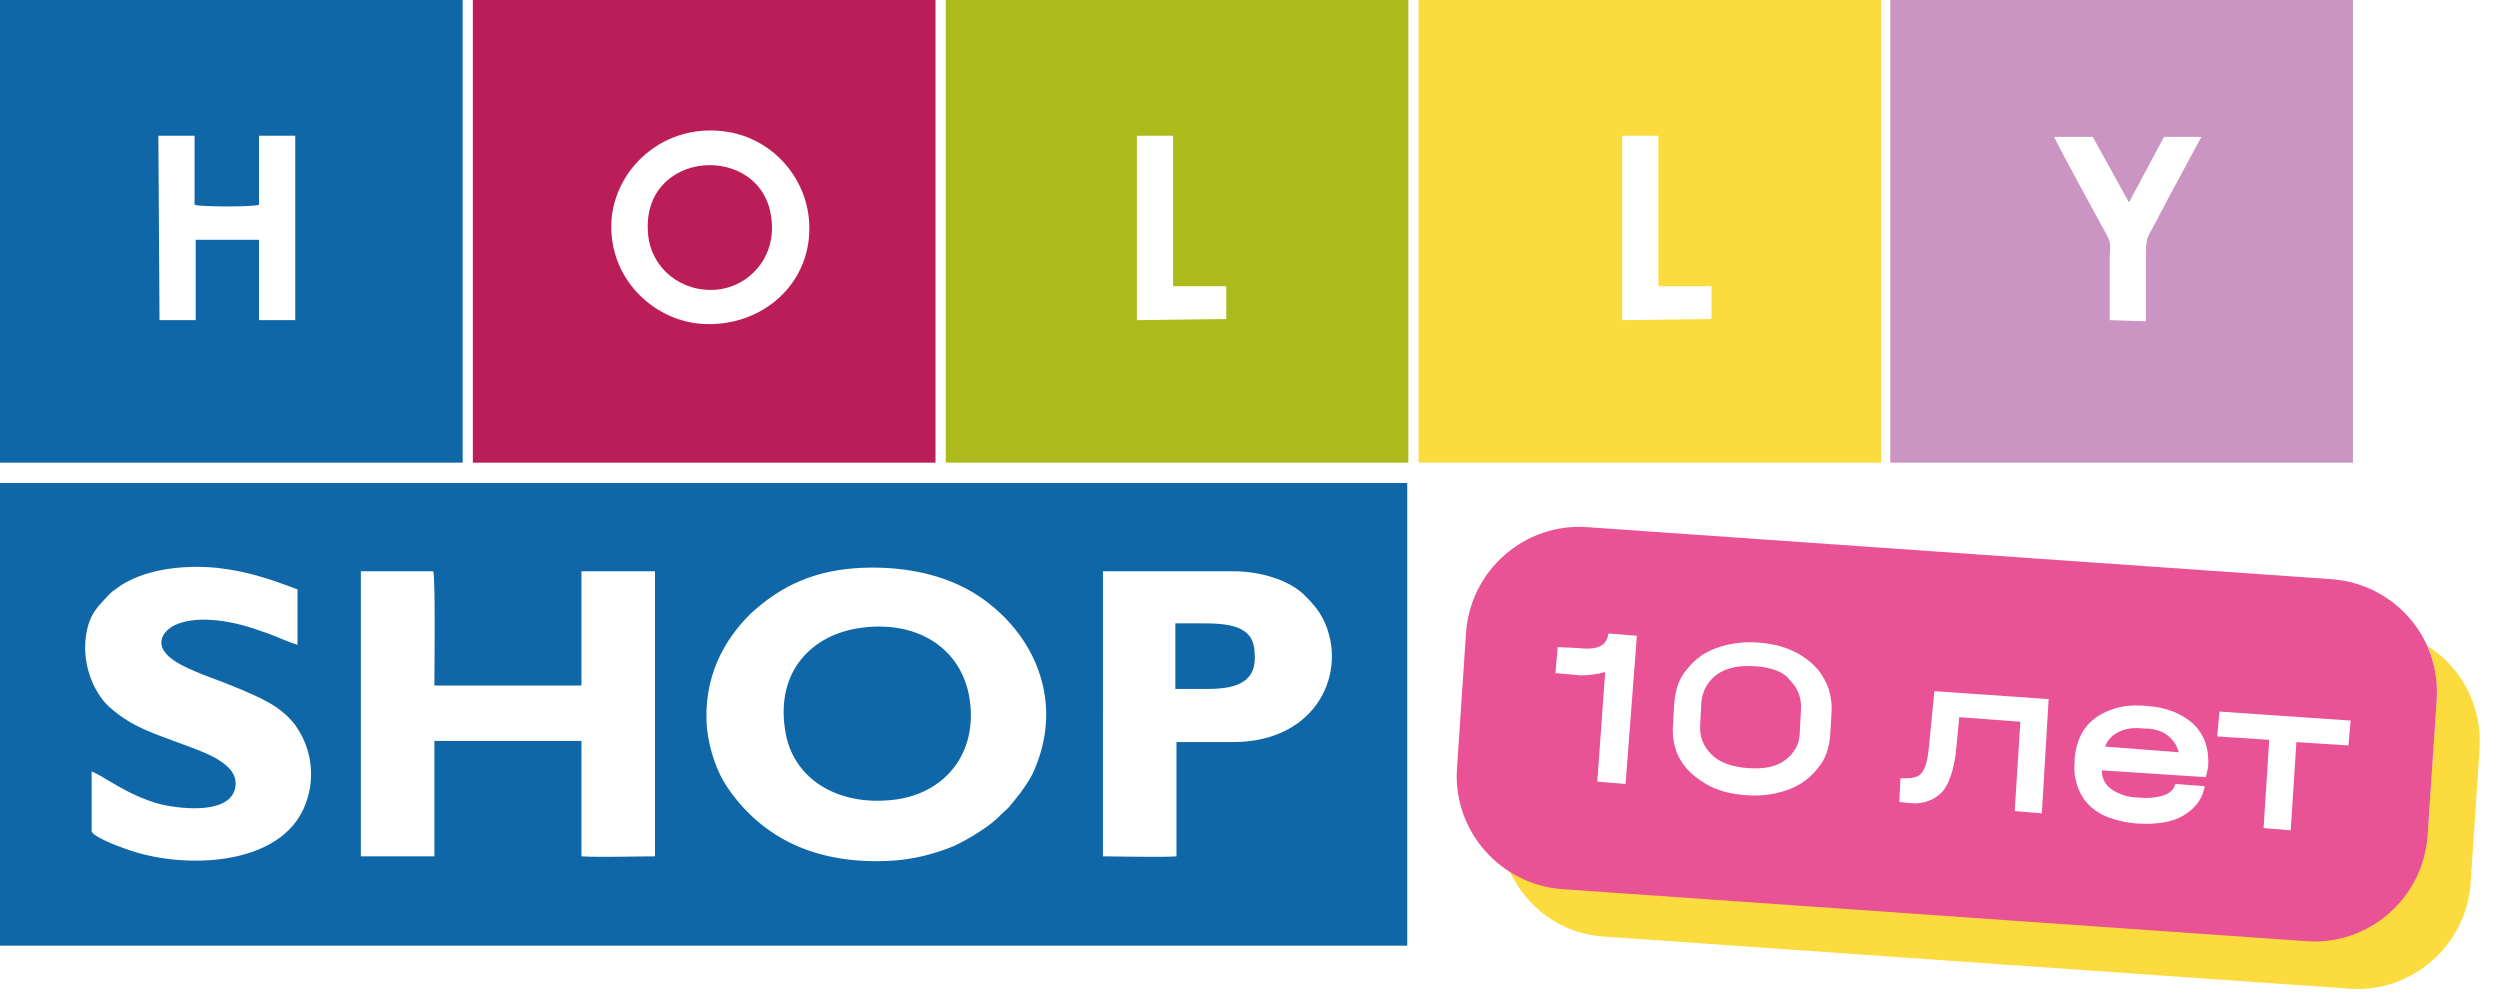
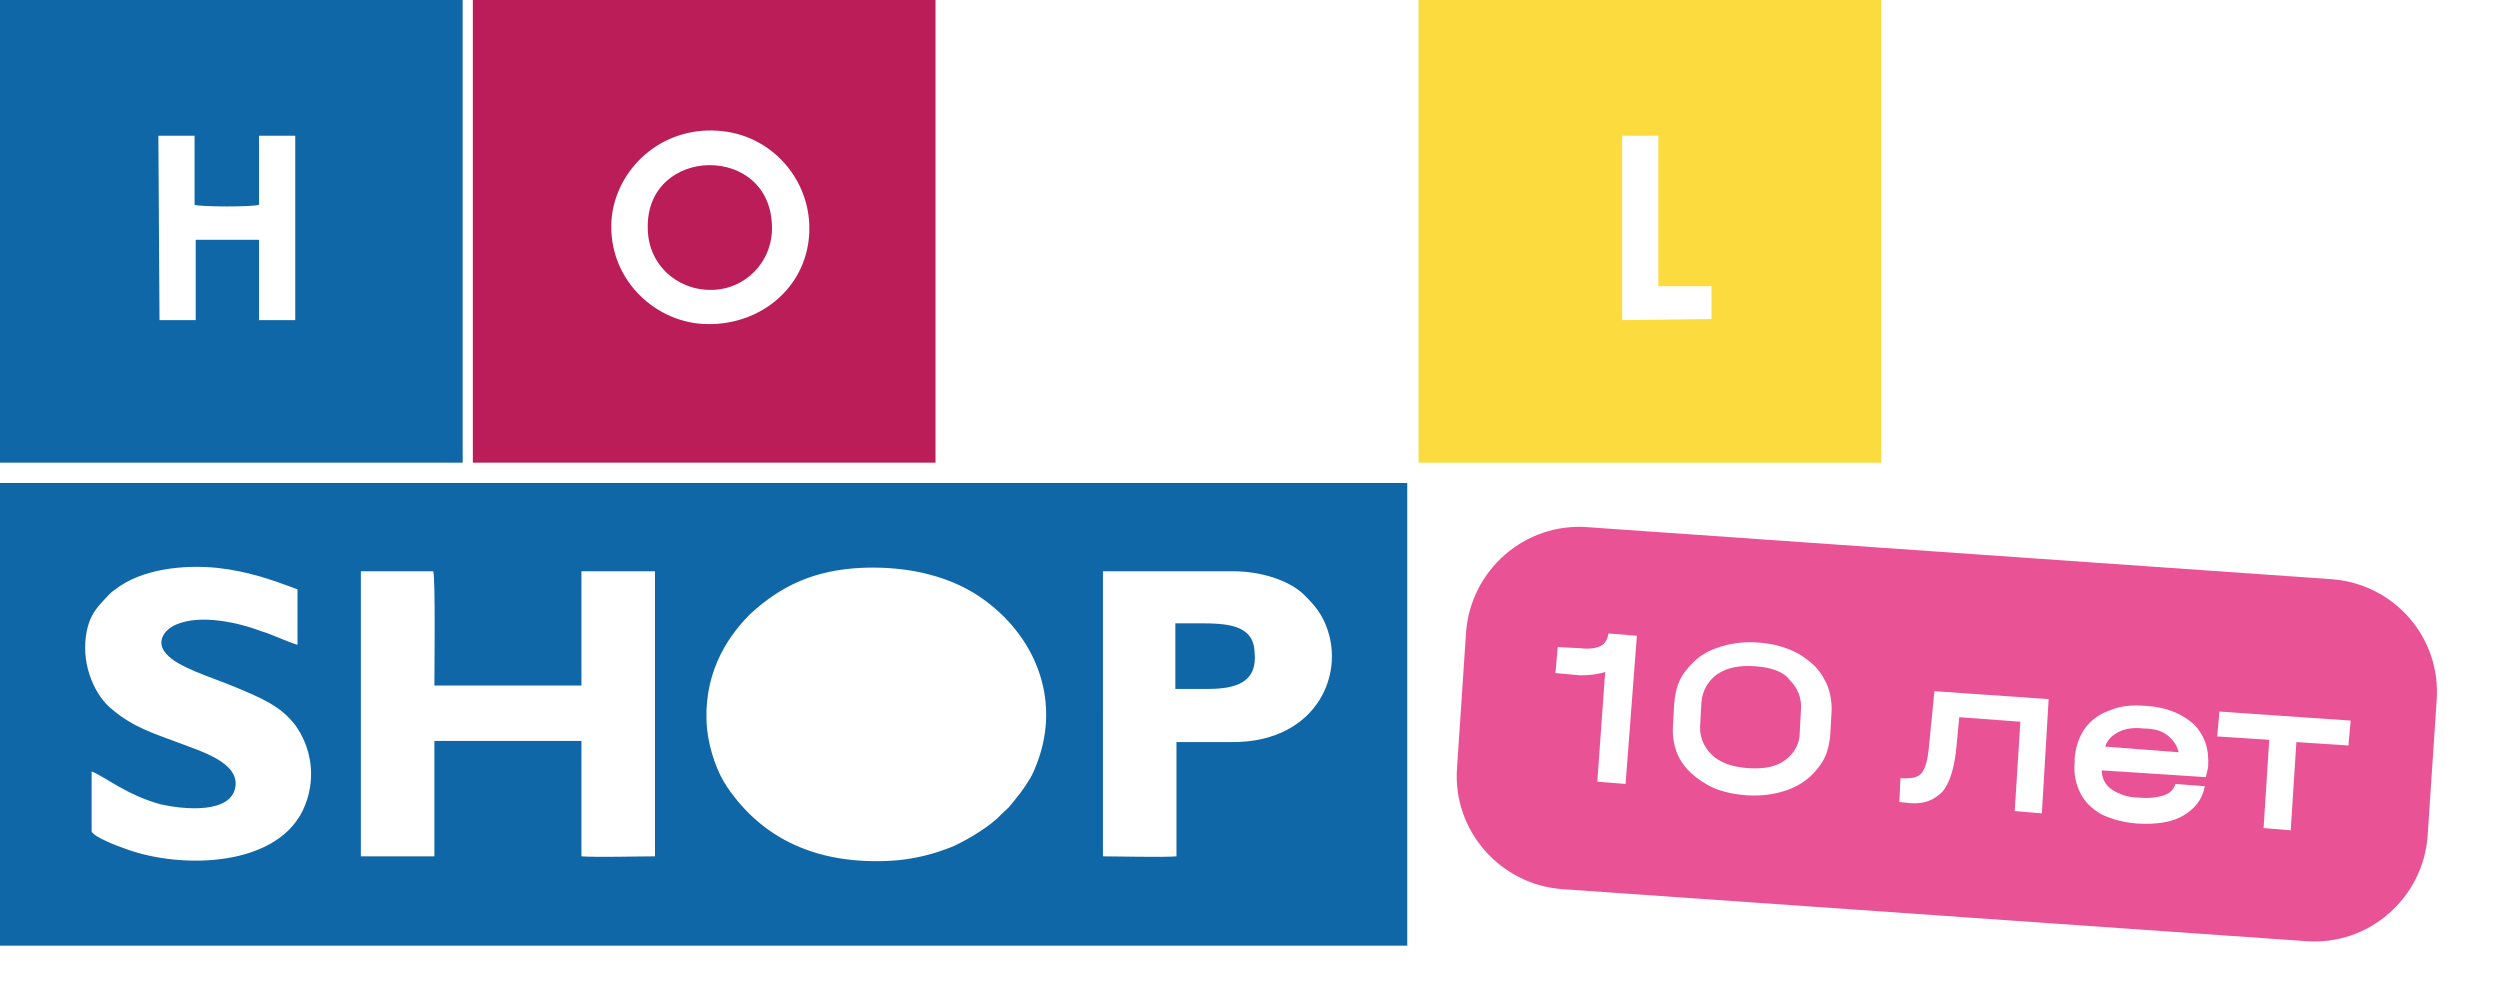
<svg xmlns="http://www.w3.org/2000/svg" version="1.1" id="Слой_1" x="0px" y="0px" viewBox="0 0 221 89" style="enable-background:new 0 0 221 89;" xml:space="preserve">
  <style type="text/css">
	.st0{fill:#CA95C3;}
	.st1{fill:#FBDB3D;}
	.st2{fill:#ADBA1B;}
	.st3{fill:#BB1D58;}
	.st4{fill:#0F67A7;}
	.st5{fill:#E95294;}
</style>
-   <path class="st0" d="M167.1,0v40.9H208V0H167.1z M190.9,19c-1.2,2.4-1.2,1.6-1.2,4.1c0,1.7,0,3.5,0,5.3l-3.2-0.1v0l0-5.3  c0-1.2,0.2-1.4-0.3-2.3c-0.7-1.3-4.4-8-4.6-8.6l3.4,0l3.2,5.8l3.1-5.8h3.3C194.4,12.5,191.4,18,190.9,19z" />
  <path class="st1" d="M125.4,0v40.9h40.9V0H125.4z M143.4,28.3l0-16.3l3.2,0v13.3l4.7,0l0,2.9L143.4,28.3z" />
-   <path class="st2" d="M83.6,0v40.9h40.9V0H83.6z M100.5,28.3l0-16.3l3.2,0v13.3l4.7,0l0,2.9L100.5,28.3z" />
  <g>
    <path class="st3" d="M41.8,0v40.9h40.9V0H41.8z M71.5,21.1c-0.5,4.8-4.9,8-9.8,7.5c-4.4-0.5-8.2-4.5-7.6-9.6c0.6-4.4,4.7-8,9.8-7.4   C68.5,12.1,72,16.3,71.5,21.1z" />
    <path class="st3" d="M57.3,20.8c0.3,2.9,2.9,5.1,6.1,4.8c2.9-0.3,5.2-2.9,4.8-6.2C67.5,12.5,56.5,13.1,57.3,20.8z" />
  </g>
  <path class="st4" d="M0,0v40.9h40.9V0H0z M26.1,28.3l-3.2,0l0-7.1h-5.6l0,7.1l-3.2,0L14,12h3.2l0,6.1c0.4,0.2,5.3,0.2,5.7,0l0-6.1  l3.2,0L26.1,28.3z" />
  <g>
    <path class="st4" d="M106,55.1h-2.1l0,5.8h2.9c2.5,0,4.4-0.6,4.1-3.3C110.8,55.2,108.4,55.1,106,55.1z" />
-     <path class="st4" d="M76.1,55.5c-4.4,0.6-7.5,3.9-6.7,9c0.6,4.3,4.6,6.8,9.6,6.2c4.4-0.5,7.5-4,6.7-9C85,57.4,81.2,54.8,76.1,55.5z   " />
    <path class="st4" d="M0,42.7v40.9h124.4V42.7H0z M27,71.1c-2.1,5.6-11,5.8-16,3.9c-0.6-0.2-2.7-1-2.9-1.5l0-5.3   c1.1,0.4,3.1,2.1,6.1,2.9c2.2,0.5,6.2,0.8,6.6-1.5c0.4-2.2-3.1-3.2-4.9-3.9c-2.4-0.9-4.1-1.4-6-3c-1.4-1.1-2.7-3.7-2.3-6.5   c0.3-2,1.1-2.6,2-3.6c0.2-0.2,0.3-0.3,0.6-0.5c2.3-1.8,6-2.2,9-1.9c2.7,0.3,4.7,1,7.1,1.9l0,4.9c-1-0.3-2.2-0.9-3.2-1.2   c-2.1-0.8-5.4-1.5-7.5-0.6c-1,0.4-1.9,1.5-0.9,2.6c1,1.2,4.1,2.1,6,2.9c2.4,1,4.1,1.7,5.4,3.4C27.4,65.9,28,68.5,27,71.1z    M57.9,75.7c-1.6,0-5.1,0.1-6.5,0l0-10.2l-13,0v10.2l-6.5,0l0-25.2l6.4,0c0.2,0.6,0.1,8.8,0.1,10.1l13,0l0-10.1l6.5,0V75.7z    M91.5,67.9c-0.3,0.8-0.8,1.5-1.3,2.2c-0.3,0.4-0.5,0.6-0.8,1c-0.3,0.4-0.5,0.5-0.9,0.9c-0.9,1-2.9,2.2-4.2,2.8   c-1.7,0.7-3.6,1.2-5.7,1.3c-6.2,0.3-11.1-1.8-14.3-6.5c-0.9-1.3-1.6-3.3-1.8-5.2c-0.4-4.6,1.6-7.9,3.8-10.1   c2.8-2.6,5.8-3.9,9.8-4.1c4.3-0.2,8.2,0.8,11,2.9C91.7,56.5,93.9,62.2,91.5,67.9z M109,65.6h-5v10.1c-1.2,0.1-5.1,0-6.5,0l0,0V50.5   H109c2.5,0,4.9,0.8,6.2,2c0.7,0.7,1.3,1.3,1.8,2.3C119.2,59.3,116.5,65.6,109,65.6z" />
  </g>
  <g>
    <path class="st5" d="M191.6,65c-0.5-0.4-1.2-0.6-2.1-0.6v0c-0.9-0.1-1.6,0-2.2,0.3c-0.6,0.3-1,0.7-1.2,1.3l6.5,0.5   C192.4,65.8,192.1,65.4,191.6,65z" />
    <path class="st5" d="M155.2,58.9c-1.4-0.1-2.5,0.1-3.4,0.7c-0.8,0.6-1.3,1.4-1.4,2.5l-0.1,1.9c-0.1,1.1,0.3,2,1,2.7   c0.7,0.7,1.8,1.1,3.2,1.2c1.4,0.1,2.5-0.1,3.3-0.7s1.3-1.4,1.3-2.5l0.1-1.9c0.1-1.1-0.3-2-1-2.7C157.7,59.4,156.6,59,155.2,58.9z" />
  </g>
  <g>
-     <path class="st1" d="M214.6,57.1c0.6,1.4,0.9,3,0.8,4.7l-0.8,12c-0.4,5.5-5.2,9.7-10.7,9.3l-65.8-4.6c-1.8-0.1-3.4-0.7-4.7-1.6   c1.5,3.3,4.6,5.7,8.5,5.9l65.8,4.6c5.5,0.4,10.3-3.8,10.7-9.3l0.8-12C219.4,62.4,217.6,59,214.6,57.1z" />
-   </g>
+     </g>
  <path class="st5" d="M206.1,51.2l-65.8-4.6c-5.5-0.4-10.3,3.8-10.7,9.3l-0.8,12c-0.4,5.5,3.8,10.3,9.3,10.7l65.8,4.6  c5.5,0.4,10.3-3.8,10.7-9.3l0.8-12C215.8,56.3,211.6,51.6,206.1,51.2z M143.7,69.3l-2.5-0.2l0.7-9.7c-0.6,0.2-1.4,0.3-2.2,0.3  l-2.2-0.2l0.2-2.3l2,0.1c0.8,0.1,1.4,0,1.8-0.2c0.4-0.2,0.6-0.6,0.7-1.1l2.5,0.2L143.7,69.3z M161.9,63.1l-0.1,1.8  c-0.1,1.2-0.4,2.2-1.1,3c-0.6,0.8-1.5,1.5-2.6,1.9c-1.1,0.4-2.3,0.6-3.7,0.5h0c-1.4-0.1-2.6-0.4-3.6-1c-1-0.6-1.8-1.3-2.3-2.2  c-0.5-0.9-0.7-2-0.6-3.1l0.1-1.8c0.1-1.2,0.4-2.2,1.1-3c0.7-0.9,1.5-1.5,2.6-1.9c1.1-0.4,2.3-0.6,3.7-0.5c1.4,0.1,2.5,0.4,3.6,1  c1,0.6,1.8,1.3,2.3,2.3C161.7,60.8,162,61.9,161.9,63.1z M180.5,71.9L180.5,71.9l-2.4-0.2l0.5-7.9l-5.4-0.4l-0.3,3.1  c-0.2,1.6-0.6,2.8-1.2,3.5c-0.7,0.7-1.6,1.1-2.8,1l-1-0.1l0.1-2.1l0.5,0c0.6,0,1.1-0.1,1.4-0.5c0.3-0.4,0.5-1.1,0.6-2.1l0.5-5.1  l10.1,0.7L180.5,71.9z M195,68.7L195,68.7l-9.2-0.6c0,0.7,0.3,1.3,0.9,1.7c0.6,0.4,1.4,0.7,2.3,0.7c0.9,0.1,1.7,0,2.3-0.2  c0.6-0.2,0.9-0.6,1-1l2.6,0.2c-0.2,1.2-0.9,2-1.9,2.6c-1,0.6-2.4,0.8-4.1,0.7c-1.2-0.1-2.3-0.4-3.1-0.8c-0.9-0.5-1.5-1.1-1.9-1.9  c-0.4-0.8-0.6-1.7-0.5-2.7l0-0.4c0.1-1,0.4-1.9,0.9-2.6s1.3-1.3,2.2-1.6c0.9-0.4,2-0.5,3.2-0.4c1.8,0.1,3.2,0.7,4.2,1.6  c1,1,1.4,2.2,1.3,3.8L195,68.7z M207.6,65.9l-4.6-0.3l-0.5,7.8l-2.4-0.2l0.5-7.8l-4.6-0.3l0.2-2.2l11.6,0.8L207.6,65.9z" />
</svg>